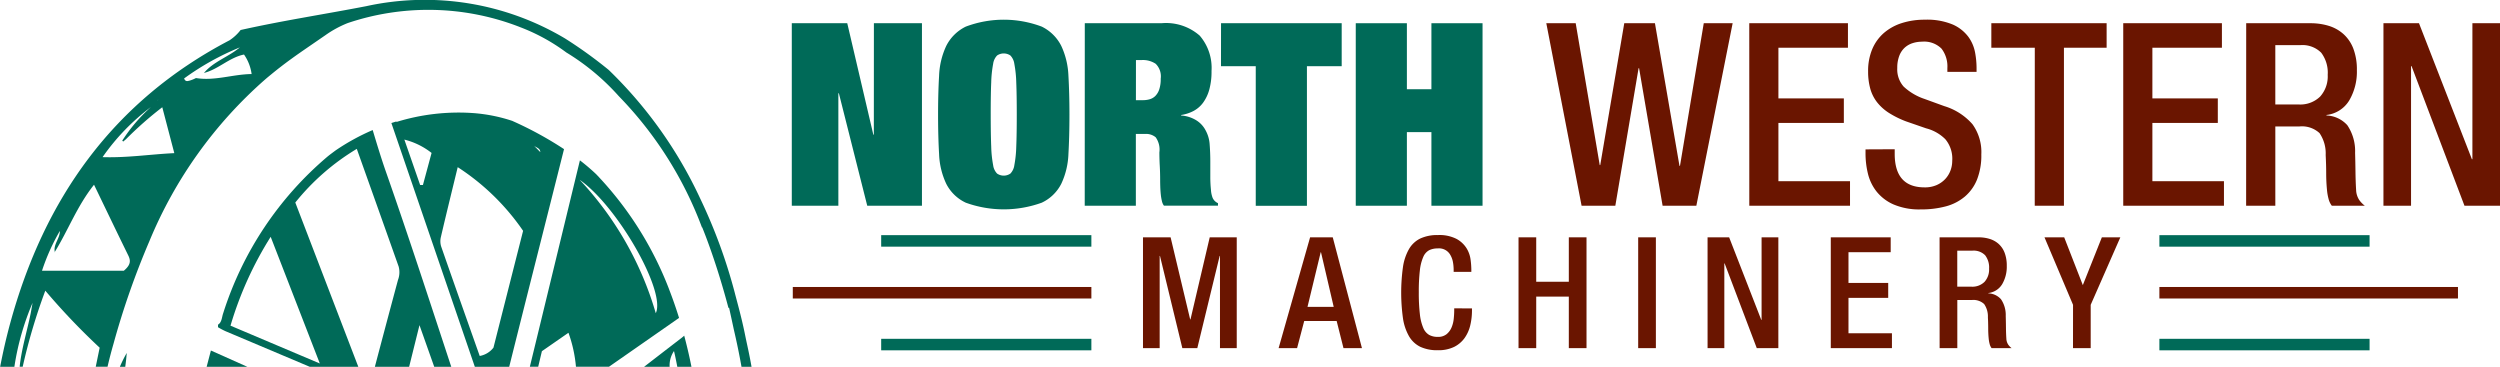
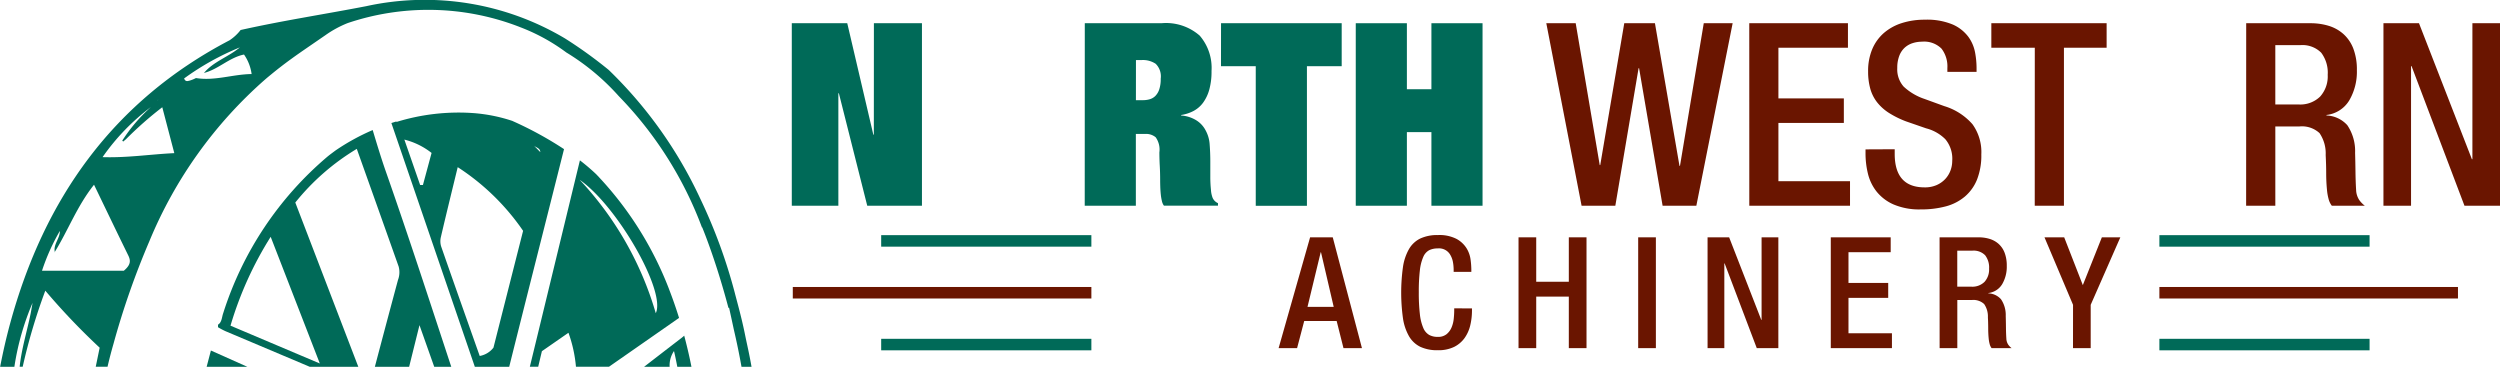
<svg xmlns="http://www.w3.org/2000/svg" width="196.962" height="28.896" viewBox="0 0 196.962 28.896">
  <g id="Group_263" data-name="Group 263" transform="translate(-118.62 -492.954)">
    <g id="Group_260" data-name="Group 260" transform="translate(181.006 494.502)">
      <rect id="Rectangle_284" data-name="Rectangle 284" width="23.524" height="0.907" transform="translate(107.741 21.062)" fill="#6a1500" />
      <rect id="Rectangle_285" data-name="Rectangle 285" width="23.524" height="0.907" transform="translate(0.074 21.062)" fill="#6a1500" />
      <g id="Group_258" data-name="Group 258" transform="translate(59.439 0)">
        <path id="Path_256" data-name="Path 256" d="M470.478,498.239h2.316l1.893,11.177h.04l1.893-11.177h2.417l1.933,11.238h.04l1.873-11.238h2.276l-2.86,14.379h-2.658l-1.853-10.835h-.04l-1.832,10.835h-2.658Z" transform="translate(-470.478 -497.957)" fill="#6a1500" />
        <path id="Path_257" data-name="Path 257" d="M516.663,498.239h7.774v1.933h-5.478v3.987h5.155v1.934h-5.155v4.591H524.6v1.933h-7.935Z" transform="translate(-500.672 -497.957)" fill="#6a1500" />
        <path id="Path_258" data-name="Path 258" d="M545.423,507.635V508q0,2.639,2.356,2.639a2.293,2.293,0,0,0,.947-.181,2.073,2.073,0,0,0,.675-.473,2.014,2.014,0,0,0,.413-.665,2.174,2.174,0,0,0,.141-.776,2.391,2.391,0,0,0-.544-1.7,3.3,3.3,0,0,0-1.511-.856l-1.571-.544a7.4,7.4,0,0,1-1.349-.664,3.769,3.769,0,0,1-.937-.836,3.075,3.075,0,0,1-.544-1.077,5.026,5.026,0,0,1-.171-1.369,4.406,4.406,0,0,1,.323-1.742,3.476,3.476,0,0,1,.906-1.269,3.994,3.994,0,0,1,1.41-.786,5.842,5.842,0,0,1,1.833-.272,5.208,5.208,0,0,1,2.2.382,3.1,3.1,0,0,1,1.218.957,3.032,3.032,0,0,1,.534,1.228,6.76,6.76,0,0,1,.12,1.219v.322h-2.3v-.3a2.29,2.29,0,0,0-.464-1.531,1.938,1.938,0,0,0-1.55-.544,2.376,2.376,0,0,0-.715.111,1.691,1.691,0,0,0-.624.352,1.67,1.67,0,0,0-.433.645,2.587,2.587,0,0,0-.161.966,2.041,2.041,0,0,0,.5,1.46,4.5,4.5,0,0,0,1.651.977l1.551.564a4.78,4.78,0,0,1,2.225,1.43,3.748,3.748,0,0,1,.695,2.377,5.193,5.193,0,0,1-.332,1.964,3.458,3.458,0,0,1-.957,1.349,3.85,3.85,0,0,1-1.5.776,7.386,7.386,0,0,1-1.963.242,5.144,5.144,0,0,1-2.185-.4,3.524,3.524,0,0,1-1.339-1.037,3.676,3.676,0,0,1-.665-1.41,6.746,6.746,0,0,1-.182-1.54v-.342Z" transform="translate(-517.974 -497.425)" fill="#6a1500" />
        <path id="Path_259" data-name="Path 259" d="M575.17,500.172h-3.424v-1.933h9.083v1.933h-3.363v12.446h-2.3Z" transform="translate(-536.684 -497.957)" fill="#6a1500" />
-         <path id="Path_260" data-name="Path 260" d="M601.76,498.239h7.774v1.933h-5.478v3.987h5.155v1.934h-5.155v4.591h5.639v1.933H601.76Z" transform="translate(-556.306 -497.957)" fill="#6a1500" />
        <path id="Path_261" data-name="Path 261" d="M629.738,498.239h5.074a4.845,4.845,0,0,1,1.41.2,3.1,3.1,0,0,1,1.168.644,2.963,2.963,0,0,1,.786,1.148,4.613,4.613,0,0,1,.282,1.712,4.466,4.466,0,0,1-.595,2.366,2.412,2.412,0,0,1-1.8,1.158v.041a2.312,2.312,0,0,1,1.641.765,3.635,3.635,0,0,1,.614,2.175q.02.7.03,1.49t.05,1.43a1.525,1.525,0,0,0,.252.806,2.081,2.081,0,0,0,.433.443h-2.6a1.459,1.459,0,0,1-.252-.523,4.2,4.2,0,0,1-.13-.745q-.061-.624-.061-1.289,0-.322-.01-.675t-.03-.755a2.838,2.838,0,0,0-.483-1.732,2.034,2.034,0,0,0-1.611-.523h-1.873v6.243h-2.3Zm4.128,6.4a2.239,2.239,0,0,0,1.7-.624,2.383,2.383,0,0,0,.594-1.712,2.6,2.6,0,0,0-.513-1.742,2.088,2.088,0,0,0-1.661-.594h-1.954v4.672Z" transform="translate(-574.597 -497.957)" fill="#6a1500" />
        <path id="Path_262" data-name="Path 262" d="M660.972,498.239h2.8l4.168,10.714h.04V498.239h2.175v14.379h-2.8l-4.169-11h-.04v11h-2.175Z" transform="translate(-595.017 -497.957)" fill="#6a1500" />
      </g>
      <rect id="Rectangle_286" data-name="Rectangle 286" width="16.56" height="0.907" transform="translate(107.741 25.145)" fill="#006a58" />
      <rect id="Rectangle_287" data-name="Rectangle 287" width="16.56" height="0.907" transform="translate(107.741 16.979)" fill="#006a58" />
      <rect id="Rectangle_288" data-name="Rectangle 288" width="16.56" height="0.907" transform="translate(7.038 16.978)" fill="#006a58" />
      <rect id="Rectangle_289" data-name="Rectangle 289" width="16.56" height="0.907" transform="translate(7.038 25.145)" fill="#006a58" />
      <g id="Group_259" data-name="Group 259" transform="translate(0 0)">
        <path id="Path_263" data-name="Path 263" d="M305.269,498.239h3.786v14.379h-4.31l-2.235-8.861h-.041v8.861H298.8V498.239h4.37l2.054,8.781h.04Z" transform="translate(-298.805 -497.957)" fill="#006a58" />
-         <path id="Path_264" data-name="Path 264" d="M332.076,504.9q0-1.672.08-3.051a6.069,6.069,0,0,1,.564-2.356,3.377,3.377,0,0,1,1.541-1.52,8.494,8.494,0,0,1,5.981,0,3.38,3.38,0,0,1,1.54,1.52,6.1,6.1,0,0,1,.564,2.356q.08,1.379.08,3.051,0,1.732-.08,3.111a6.011,6.011,0,0,1-.564,2.346,3.29,3.29,0,0,1-1.54,1.49,8.8,8.8,0,0,1-5.981,0,3.288,3.288,0,0,1-1.541-1.49,5.986,5.986,0,0,1-.564-2.346q-.08-1.379-.08-3.111m6.2,0q0-1.571-.04-2.527a9.106,9.106,0,0,0-.151-1.46,1.178,1.178,0,0,0-.312-.664.932.932,0,0,0-1.047,0,1.175,1.175,0,0,0-.312.664,9.036,9.036,0,0,0-.151,1.46q-.041.956-.04,2.527t.04,2.528a9.021,9.021,0,0,0,.151,1.46,1.171,1.171,0,0,0,.312.664.928.928,0,0,0,1.047,0,1.173,1.173,0,0,0,.312-.664,9.091,9.091,0,0,0,.151-1.46q.04-.957.04-2.528" transform="translate(-320.556 -497.425)" fill="#006a58" />
        <path id="Path_265" data-name="Path 265" d="M365.463,498.239H371.5a4.017,4.017,0,0,1,3.016.977,3.884,3.884,0,0,1,.932,2.789,5.273,5.273,0,0,1-.181,1.48,3.191,3.191,0,0,1-.493,1.027,2.244,2.244,0,0,1-.755.645,3.073,3.073,0,0,1-.967.312v.041a2.589,2.589,0,0,1,1.118.332,2.027,2.027,0,0,1,.8.816,2.653,2.653,0,0,1,.332,1.148q.05.665.05,1.309V510.3a9.876,9.876,0,0,0,.051,1.067,2.094,2.094,0,0,0,.13.625.813.813,0,0,0,.423.423v.2H371.7a.919.919,0,0,1-.16-.362,3.778,3.778,0,0,1-.09-.534q-.03-.292-.04-.6t-.01-.574q0-.523-.03-1.067t-.031-1.067a1.664,1.664,0,0,0-.292-1.188,1.182,1.182,0,0,0-.816-.262h-.745v5.659h-4.028Zm4.028,6.062h.584a1.826,1.826,0,0,0,.494-.07,1.043,1.043,0,0,0,.442-.252,1.309,1.309,0,0,0,.313-.513,2.552,2.552,0,0,0,.121-.856,1.388,1.388,0,0,0-.4-1.178,1.818,1.818,0,0,0-1.087-.292h-.464Z" transform="translate(-342.384 -497.957)" fill="#006a58" />
        <path id="Path_266" data-name="Path 266" d="M396.465,498.239h9.506v3.384h-2.739v11H399.2v-11h-2.739Z" transform="translate(-362.652 -497.957)" fill="#006a58" />
        <path id="Path_267" data-name="Path 267" d="M433.08,498.239h4.028v14.379H433.08v-5.8h-1.933v5.8h-4.028V498.239h4.028v5.2h1.933Z" transform="translate(-382.692 -497.957)" fill="#006a58" />
      </g>
-       <path id="Path_268" data-name="Path 268" d="M378.7,546.957h2.176l1.541,6.468h.025l1.516-6.468h2.128v8.73h-1.321v-7.263h-.025l-1.761,7.263H381.8l-1.761-7.263h-.025v7.263H378.7Z" transform="translate(-351.036 -529.807)" fill="#6a1500" />
      <path id="Path_269" data-name="Path 269" d="M412.044,546.957h1.785l2.3,8.73h-1.455l-.538-2.139h-2.556l-.562,2.139h-1.455Zm1.859,5.478-1-4.3h-.025l-1.039,4.3Z" transform="translate(-371.214 -529.807)" fill="#6a1500" />
      <path id="Path_270" data-name="Path 270" d="M443.037,552.234v.183a4.943,4.943,0,0,1-.135,1.149,2.869,2.869,0,0,1-.446,1,2.242,2.242,0,0,1-.825.7,2.809,2.809,0,0,1-1.284.262,3.14,3.14,0,0,1-1.382-.269,2.1,2.1,0,0,1-.887-.832,4.029,4.029,0,0,1-.477-1.412,14.671,14.671,0,0,1,0-4.047,4.033,4.033,0,0,1,.477-1.413,2.086,2.086,0,0,1,.893-.831,3.179,3.179,0,0,1,1.388-.269,2.955,2.955,0,0,1,1.455.3,2.14,2.14,0,0,1,.788.727,2.26,2.26,0,0,1,.324.9,6.469,6.469,0,0,1,.061.813v.159h-1.393v-.147a3.576,3.576,0,0,0-.055-.617,1.716,1.716,0,0,0-.2-.556,1.017,1.017,0,0,0-1-.526,1.488,1.488,0,0,0-.672.14,1.069,1.069,0,0,0-.465.526,3.571,3.571,0,0,0-.269,1.057,14.206,14.206,0,0,0-.085,1.724,14.513,14.513,0,0,0,.085,1.736,3.763,3.763,0,0,0,.269,1.083,1.134,1.134,0,0,0,.465.55,1.382,1.382,0,0,0,.672.153,1.057,1.057,0,0,0,.7-.214,1.38,1.38,0,0,0,.391-.532,2.353,2.353,0,0,0,.171-.685q.037-.366.037-.672v-.146Z" transform="translate(-389.454 -529.484)" fill="#6a1500" />
      <path id="Path_271" data-name="Path 271" d="M464.159,546.957h1.394v3.5h2.568v-3.5h1.394v8.73h-1.394v-4.06h-2.568v4.06h-1.394Z" transform="translate(-406.908 -529.807)" fill="#6a1500" />
      <rect id="Rectangle_290" data-name="Rectangle 290" width="1.394" height="8.73" transform="translate(66.678 17.15)" fill="#6a1500" />
      <path id="Path_272" data-name="Path 272" d="M507.173,546.957h1.7l2.531,6.505h.025v-6.505h1.321v8.73h-1.7l-2.531-6.676h-.025v6.676h-1.32Z" transform="translate(-435.029 -529.807)" fill="#6a1500" />
      <path id="Path_273" data-name="Path 273" d="M535.212,546.957h4.72v1.174h-3.326v2.421h3.13v1.174h-3.13v2.788h3.424v1.174h-4.818Z" transform="translate(-453.36 -529.807)" fill="#6a1500" />
      <path id="Path_274" data-name="Path 274" d="M559.968,546.958h3.081a2.93,2.93,0,0,1,.856.122,1.887,1.887,0,0,1,.709.391,1.8,1.8,0,0,1,.477.7,2.809,2.809,0,0,1,.171,1.039,2.716,2.716,0,0,1-.361,1.437,1.469,1.469,0,0,1-1.094.7v.024a1.4,1.4,0,0,1,1,.465,2.206,2.206,0,0,1,.373,1.321q.013.428.018.905t.031.868a.925.925,0,0,0,.153.49,1.247,1.247,0,0,0,.263.269h-1.577a.878.878,0,0,1-.153-.318,2.612,2.612,0,0,1-.079-.452q-.037-.379-.037-.783,0-.2-.006-.41c0-.143-.011-.3-.018-.458a1.724,1.724,0,0,0-.294-1.052,1.235,1.235,0,0,0-.978-.318h-1.137v3.791h-1.394Zm2.506,3.888a1.357,1.357,0,0,0,1.034-.379,1.445,1.445,0,0,0,.361-1.039,1.577,1.577,0,0,0-.312-1.058,1.268,1.268,0,0,0-1.009-.361h-1.186v2.837Z" transform="translate(-469.545 -529.808)" fill="#6a1500" />
      <path id="Path_275" data-name="Path 275" d="M586.091,552.276l-2.25-5.319h1.553l1.468,3.766,1.5-3.766h1.455l-2.335,5.319v3.412h-1.394Z" transform="translate(-485.153 -529.808)" fill="#6a1500" />
    </g>
    <g id="Group_262" data-name="Group 262" transform="translate(118.62 492.954)">
      <g id="Group_261" data-name="Group 261" transform="translate(0)">
-         <path id="Path_276" data-name="Path 276" d="M145.9,574.357h.424c.049-.361.09-.724.117-1.088a9.966,9.966,0,0,0-.54,1.088" transform="translate(-136.456 -545.461)" fill="#006a58" />
        <path id="Path_277" data-name="Path 277" d="M121.193,516.766c-.05.289-.1.579-.154.866-.284,1.407-.72,2.786-.871,4.217h.24a45.69,45.69,0,0,1,1.782-5.994,52.459,52.459,0,0,0,4.282,4.492c-.106.512-.208,1.011-.309,1.5h.929q.208-.9.468-1.8h0a62.623,62.623,0,0,1,2.828-8.088h0a34.4,34.4,0,0,1,9.149-12.769h0s.155-.135.433-.361q.793-.653,1.643-1.267c.619-.452,1.9-1.32,2.651-1.84a8.391,8.391,0,0,1,1.754-.952,19.883,19.883,0,0,1,13.523.3v0l.029.013a15.048,15.048,0,0,1,3.668,2.005,18.226,18.226,0,0,1,4.114,3.42c.032.033.063.068.095.1a29.7,29.7,0,0,1,6.477,10.265l.018-.009s.507,1.207,1.152,3.211l.006.017h0c.287.894.6,1.945.912,3.12l.05-.01q.189.849.37,1.7c.218.934.426,1.925.61,2.959h.79c-.075-.423-.155-.844-.244-1.265-.083-.4-.173-.794-.253-1.193-.162-.812-.358-1.616-.57-2.416l-.236-.891a41.726,41.726,0,0,0-2.747-7.508,34,34,0,0,0-7.2-10.12,34.872,34.872,0,0,0-3.444-2.483,21.593,21.593,0,0,0-15.654-2.547c-3.276.636-6.583,1.136-9.907,1.88a3.63,3.63,0,0,1-.872.81c-9.168,4.791-14.605,12.476-17.284,22.3-.309,1.132-.568,2.273-.791,3.428h1.122a20.607,20.607,0,0,1,1.451-5.083m16.316-20.088c-.893.756-2.058,1.1-2.831,2.017,1.135-.286,1.985-1.21,3.156-1.452a3.527,3.527,0,0,1,.6,1.538c-1.494.017-2.9.559-4.385.315a2.833,2.833,0,0,1-.492.2c-.14.029-.334.124-.442-.168a20.782,20.782,0,0,1,4.39-2.447m-6.458,4.16.014-.055c0,.016,0,.031,0,.046l-.054.051.037-.043m-.52.519a12.8,12.8,0,0,0-2.11,2.408l-.172.255.072.079.235-.2a28.831,28.831,0,0,1,2.846-2.505c.321,1.223.621,2.37.948,3.616-1.914.092-3.684.375-5.653.315a17.282,17.282,0,0,1,3.835-3.966m-7.2,9.79c.01.581-.523,1.039-.4,1.645,1.055-1.708,1.761-3.623,3.093-5.295.924,1.913,1.8,3.74,2.691,5.559.2.4.226.742-.341,1.215H121.93a16.415,16.415,0,0,1,1.4-3.123" transform="translate(-118.62 -492.954)" fill="#006a58" />
        <path id="Path_278" data-name="Path 278" d="M180.409,522.549a17.262,17.262,0,0,0-2.927,1.608c-.2.149-.406.3-.6.455a26.748,26.748,0,0,0-8.252,12.376c-.109.308-.1.707-.407.893,0,.089,0,.111,0,.2a5.53,5.53,0,0,0,.6.318q3.313,1.4,6.628,2.8h3.826l-4.964-12.94a18.25,18.25,0,0,1,4.845-4.228c1.133,3.18,2.22,6.228,3.3,9.277a1.717,1.717,0,0,1-.054,1.048q-.92,3.419-1.822,6.842h2.7l.814-3.279,1.162,3.279H186.6c-1.69-5.126-3.355-10.261-5.143-15.352-.381-1.086-.714-2.191-1.047-3.3m-4.164,18.394-7.038-2.98a27.921,27.921,0,0,1,3.166-7l3.872,9.982" transform="translate(-151.048 -512.302)" fill="#006a58" />
        <path id="Path_279" data-name="Path 279" d="M217.241,519.235a12.686,12.686,0,0,0-3.148-.628,16.586,16.586,0,0,0-6,.7l-.015-.035c-.127.038-.258.079-.392.123q3.287,9.6,6.575,19.205h2.708c1.486-5.953,2.871-11.385,4.319-17.15a28.5,28.5,0,0,0-4.05-2.212m-7.068,5.039-.218,0-1.244-3.578a5.693,5.693,0,0,1,2.145,1.051l-.683,2.53m5.56,12.808a1.762,1.762,0,0,1-1.085.658c-1.014-2.87-2.035-5.744-3.037-8.625a1.391,1.391,0,0,1-.024-.736c.419-1.8.861-3.589,1.328-5.514a18.291,18.291,0,0,1,5.151,5.015l-2.334,9.2m3.689-15.4-.5-.51c.178.16.493.19.5.51" transform="translate(-176.851 -509.701)" fill="#006a58" />
        <path id="Path_280" data-name="Path 280" d="M250.164,539.618a27.2,27.2,0,0,0-5.753-9.085,15.983,15.983,0,0,0-1.281-1.091q-1.543,6.369-3.088,12.737-.427,1.758-.857,3.525h.659l.291-1.226,2.093-1.452a10.626,10.626,0,0,1,.591,2.678h2.6c1.835-1.279,3.634-2.53,5.522-3.85-.224-.721-.482-1.473-.78-2.237m-1.054,1.867a25.879,25.879,0,0,0-6-10.513c2.972,2.066,6.825,8.8,6,10.513" transform="translate(-197.442 -516.809)" fill="#006a58" />
        <path id="Path_281" data-name="Path 281" d="M268.185,569.474q-1.5,1.154-2.995,2.31h2.01a2,2,0,0,1,.344-1.239c.1.414.181.827.26,1.239h1.114c-.138-.7-.324-1.53-.57-2.451-.054.049-.108.1-.164.141" transform="translate(-214.443 -542.888)" fill="#006a58" />
        <path id="Path_282" data-name="Path 282" d="M165.648,573.992h3.2l-2.867-1.281q-.172.619-.335,1.281" transform="translate(-149.365 -545.096)" fill="#006a58" />
        <path id="Path_283" data-name="Path 283" d="M131.022,550.275l.021.019c0-.014,0-.028-.008-.042l-.014.023" transform="translate(-126.728 -530.413)" fill="#006a58" />
      </g>
    </g>
  </g>
</svg>